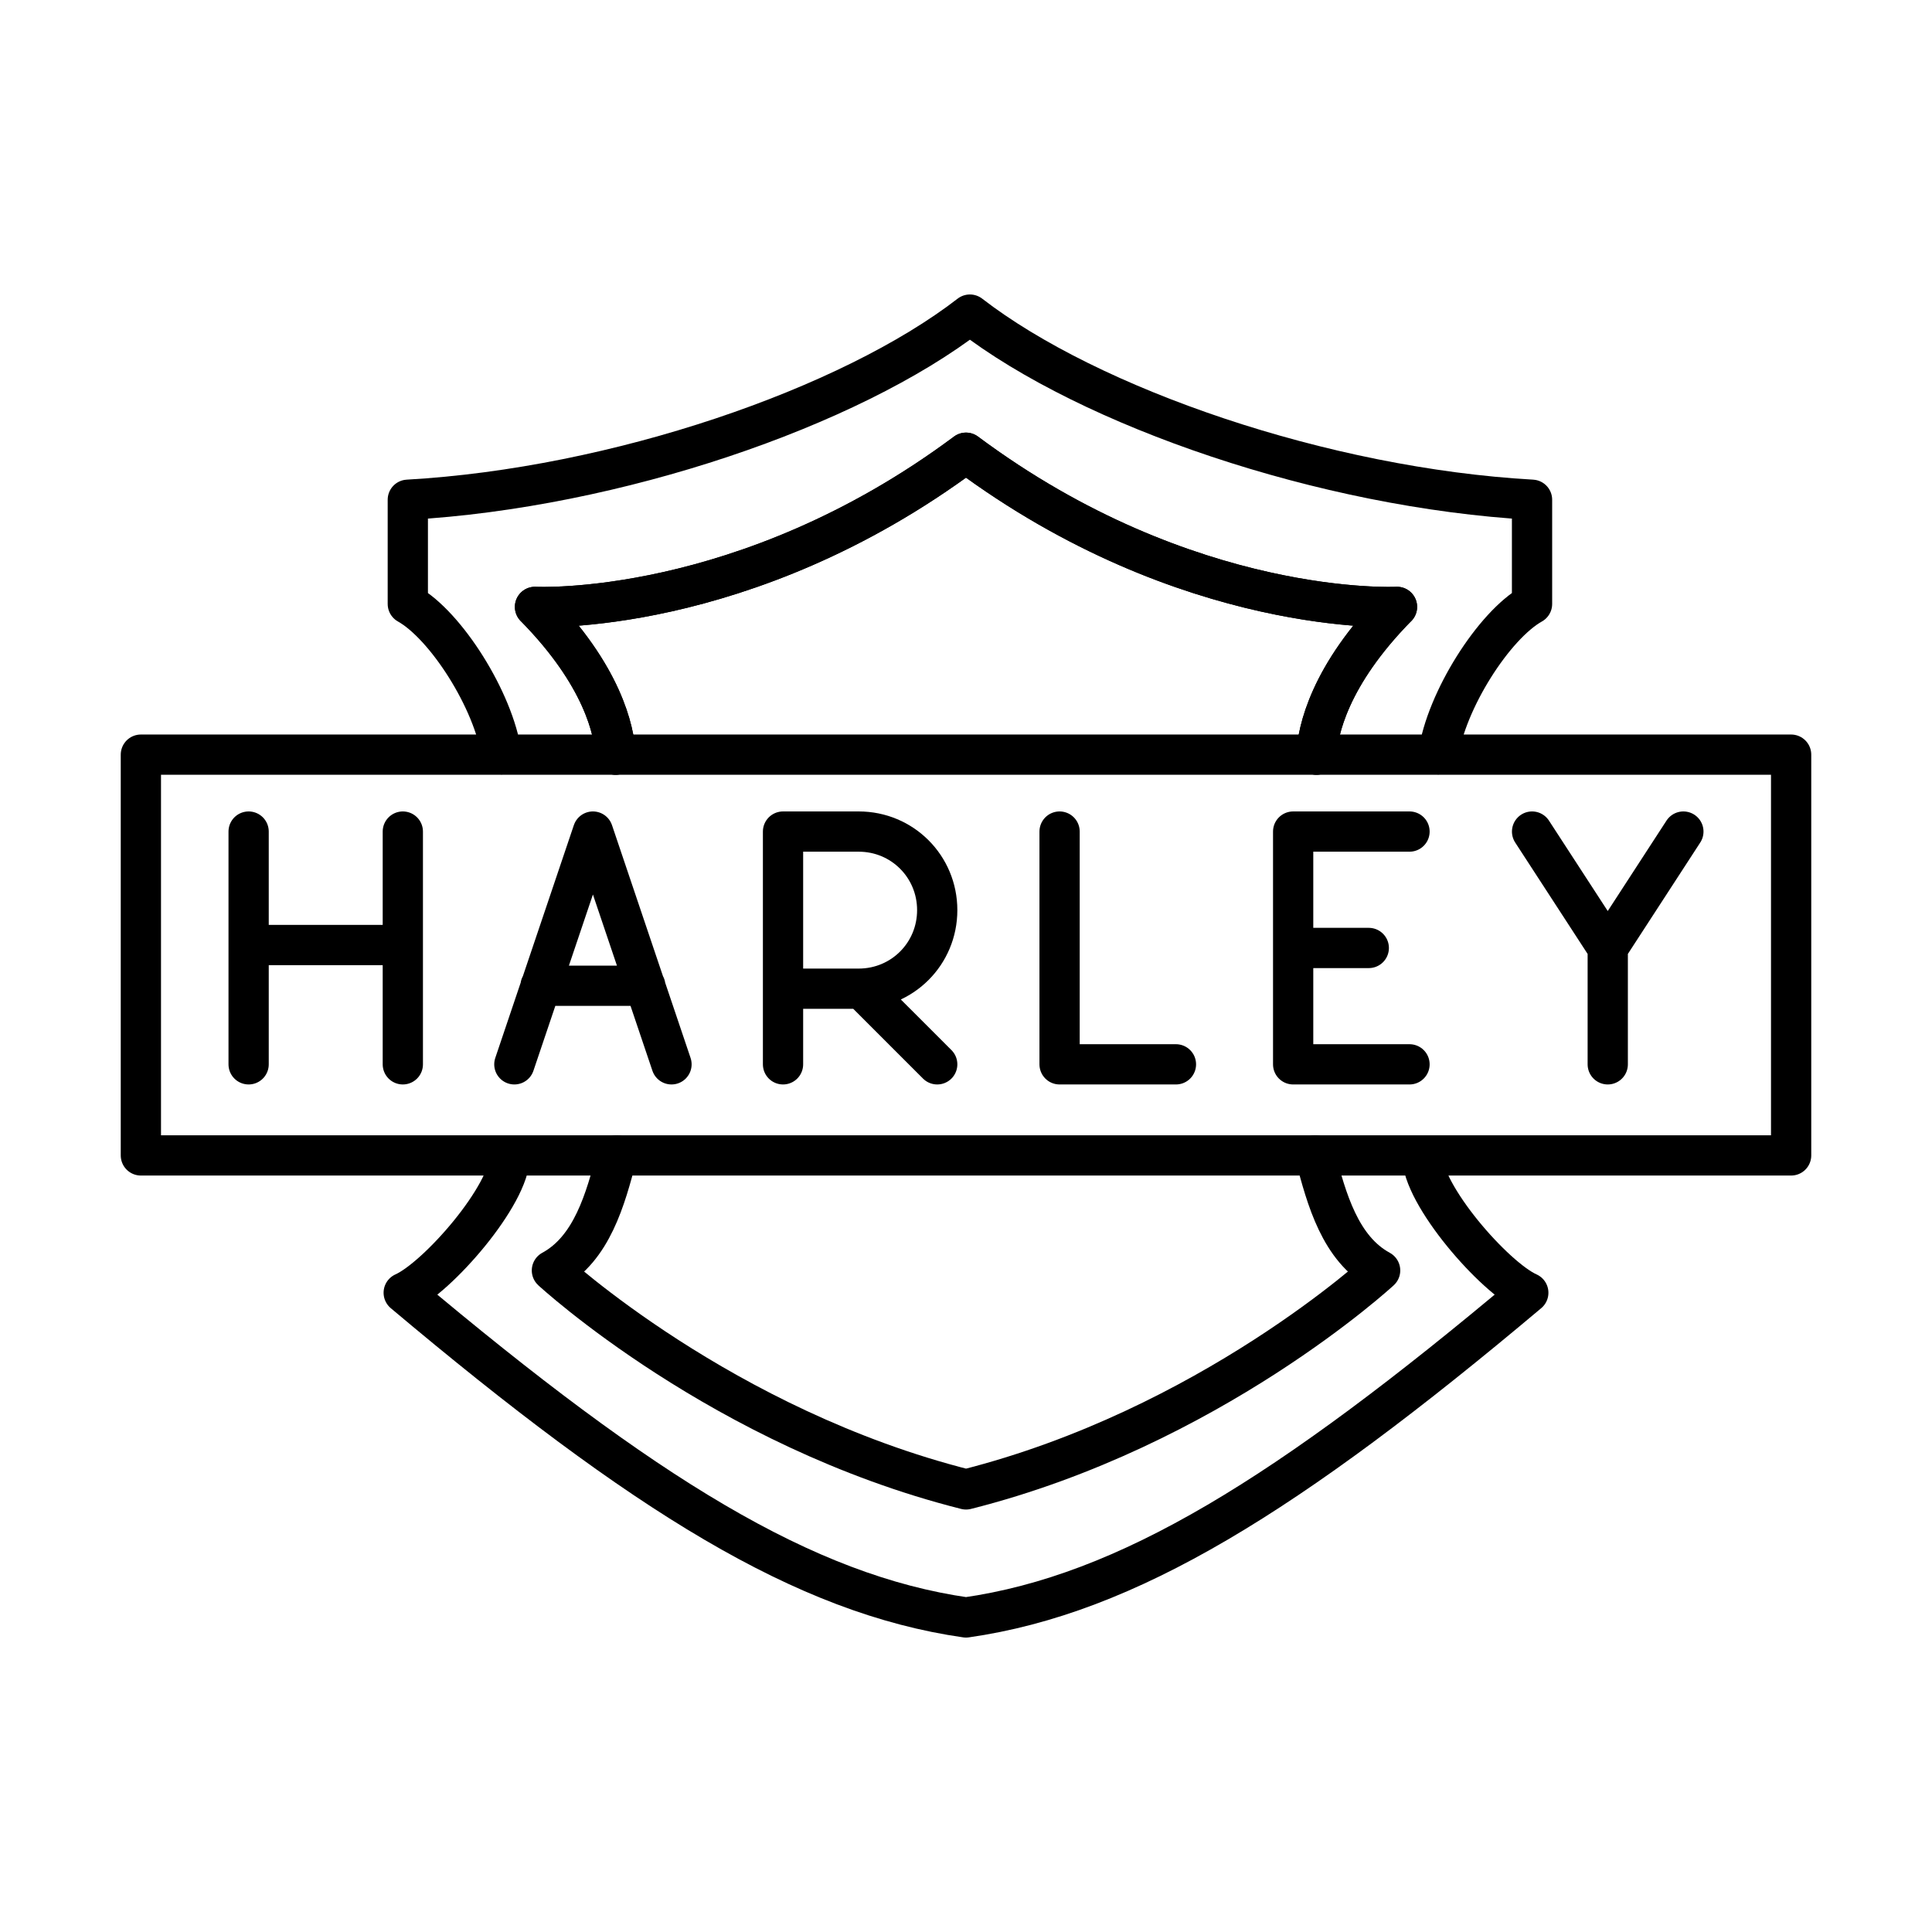
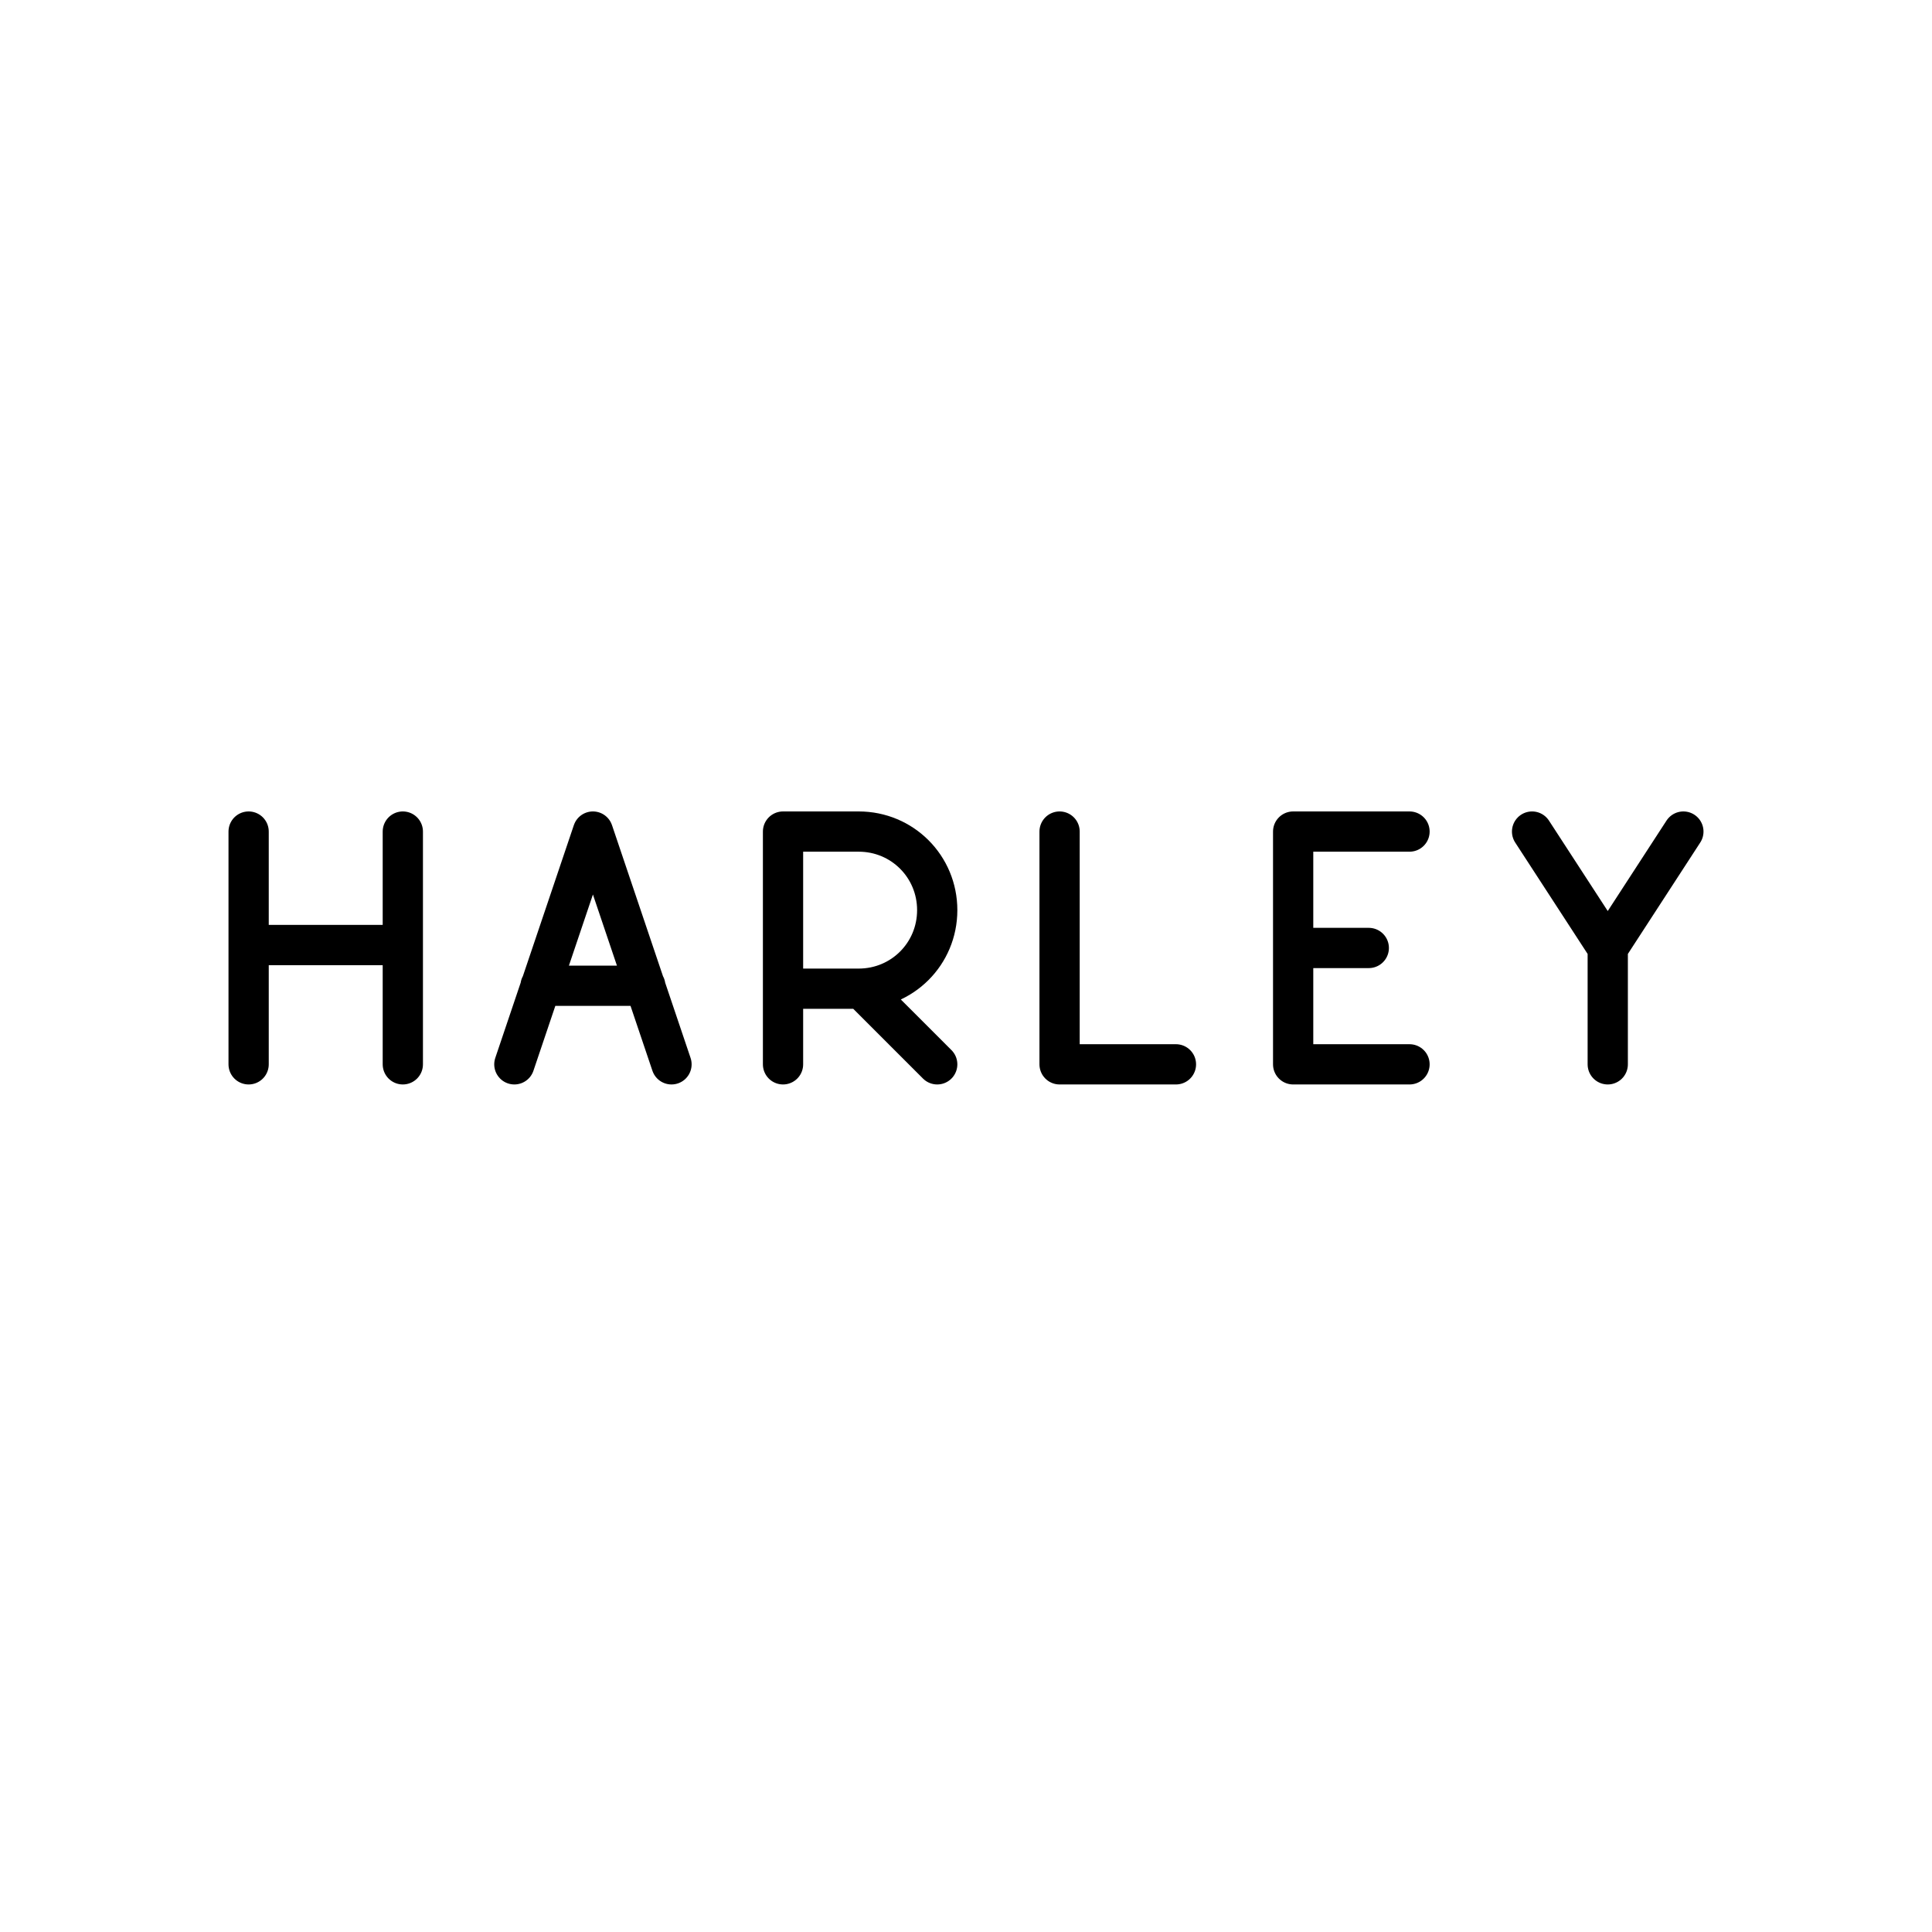
<svg xmlns="http://www.w3.org/2000/svg" width="800" height="800" viewBox="0 0 48 48">
  <path fill="none" stroke="currentColor" stroke-linecap="round" stroke-linejoin="round" d="M26.325 20.66v5.783h2.891m-9.762 0V20.66h1.88c1.084 0 1.951.868 1.951 1.952s-.867 1.952-1.952 1.952h-1.879m1.95-.002l1.881 1.881M6.177 20.66v5.783m3.831-5.783v5.783m-3.831-2.964h3.831m31.815-2.819l-1.879 2.892l-1.88-2.892m1.88 5.783v-2.891m-7.816 0h1.879m1.012 2.891h-2.891V20.66h2.891m-18.987 3.831H13.43m-.651 1.952l1.952-5.783l1.952 5.783" />
-   <path fill="none" stroke="currentColor" stroke-linecap="round" stroke-linejoin="round" d="M3.5 18.749h41v9.957h-41zm9.168 9.957c.004.985-1.806 3.042-2.638 3.412c5.977 5.03 9.962 7.493 13.97 8.067c4.008-.574 7.993-3.038 13.97-8.067c-.832-.37-2.642-2.427-2.637-3.412M12.462 18.75c-.195-1.35-1.387-3.218-2.33-3.745v-2.589c5.168-.291 10.984-2.293 13.965-4.6c2.982 2.307 8.798 4.309 13.966 4.6v2.589c-.943.527-2.136 2.395-2.33 3.745" />
-   <path fill="none" stroke="currentColor" stroke-linecap="round" stroke-linejoin="round" d="M13.292 15.078s5.199.275 10.708-3.83c5.509 4.105 10.708 3.83 10.708 3.83c-1.685 1.713-1.967 3.082-2.002 3.67m-17.411 0c-.035-.588-.314-1.957-2-3.67" />
-   <path fill="none" stroke="currentColor" stroke-linecap="round" stroke-linejoin="round" d="M34.708 15.078s-5.199.275-10.708-3.83c-5.509 4.105-10.708 3.83-10.708 3.83c1.685 1.713 1.967 3.082 2.002 3.67m17.412 0c.034-.588.313-1.957 1.998-3.67m-2.03 13.627c.283 1.09.625 2.321 1.615 2.859c0 0-4.233 3.914-10.288 5.44c-6.056-1.526-10.289-5.44-10.289-5.44c.99-.538 1.332-1.768 1.615-2.859" />
</svg>